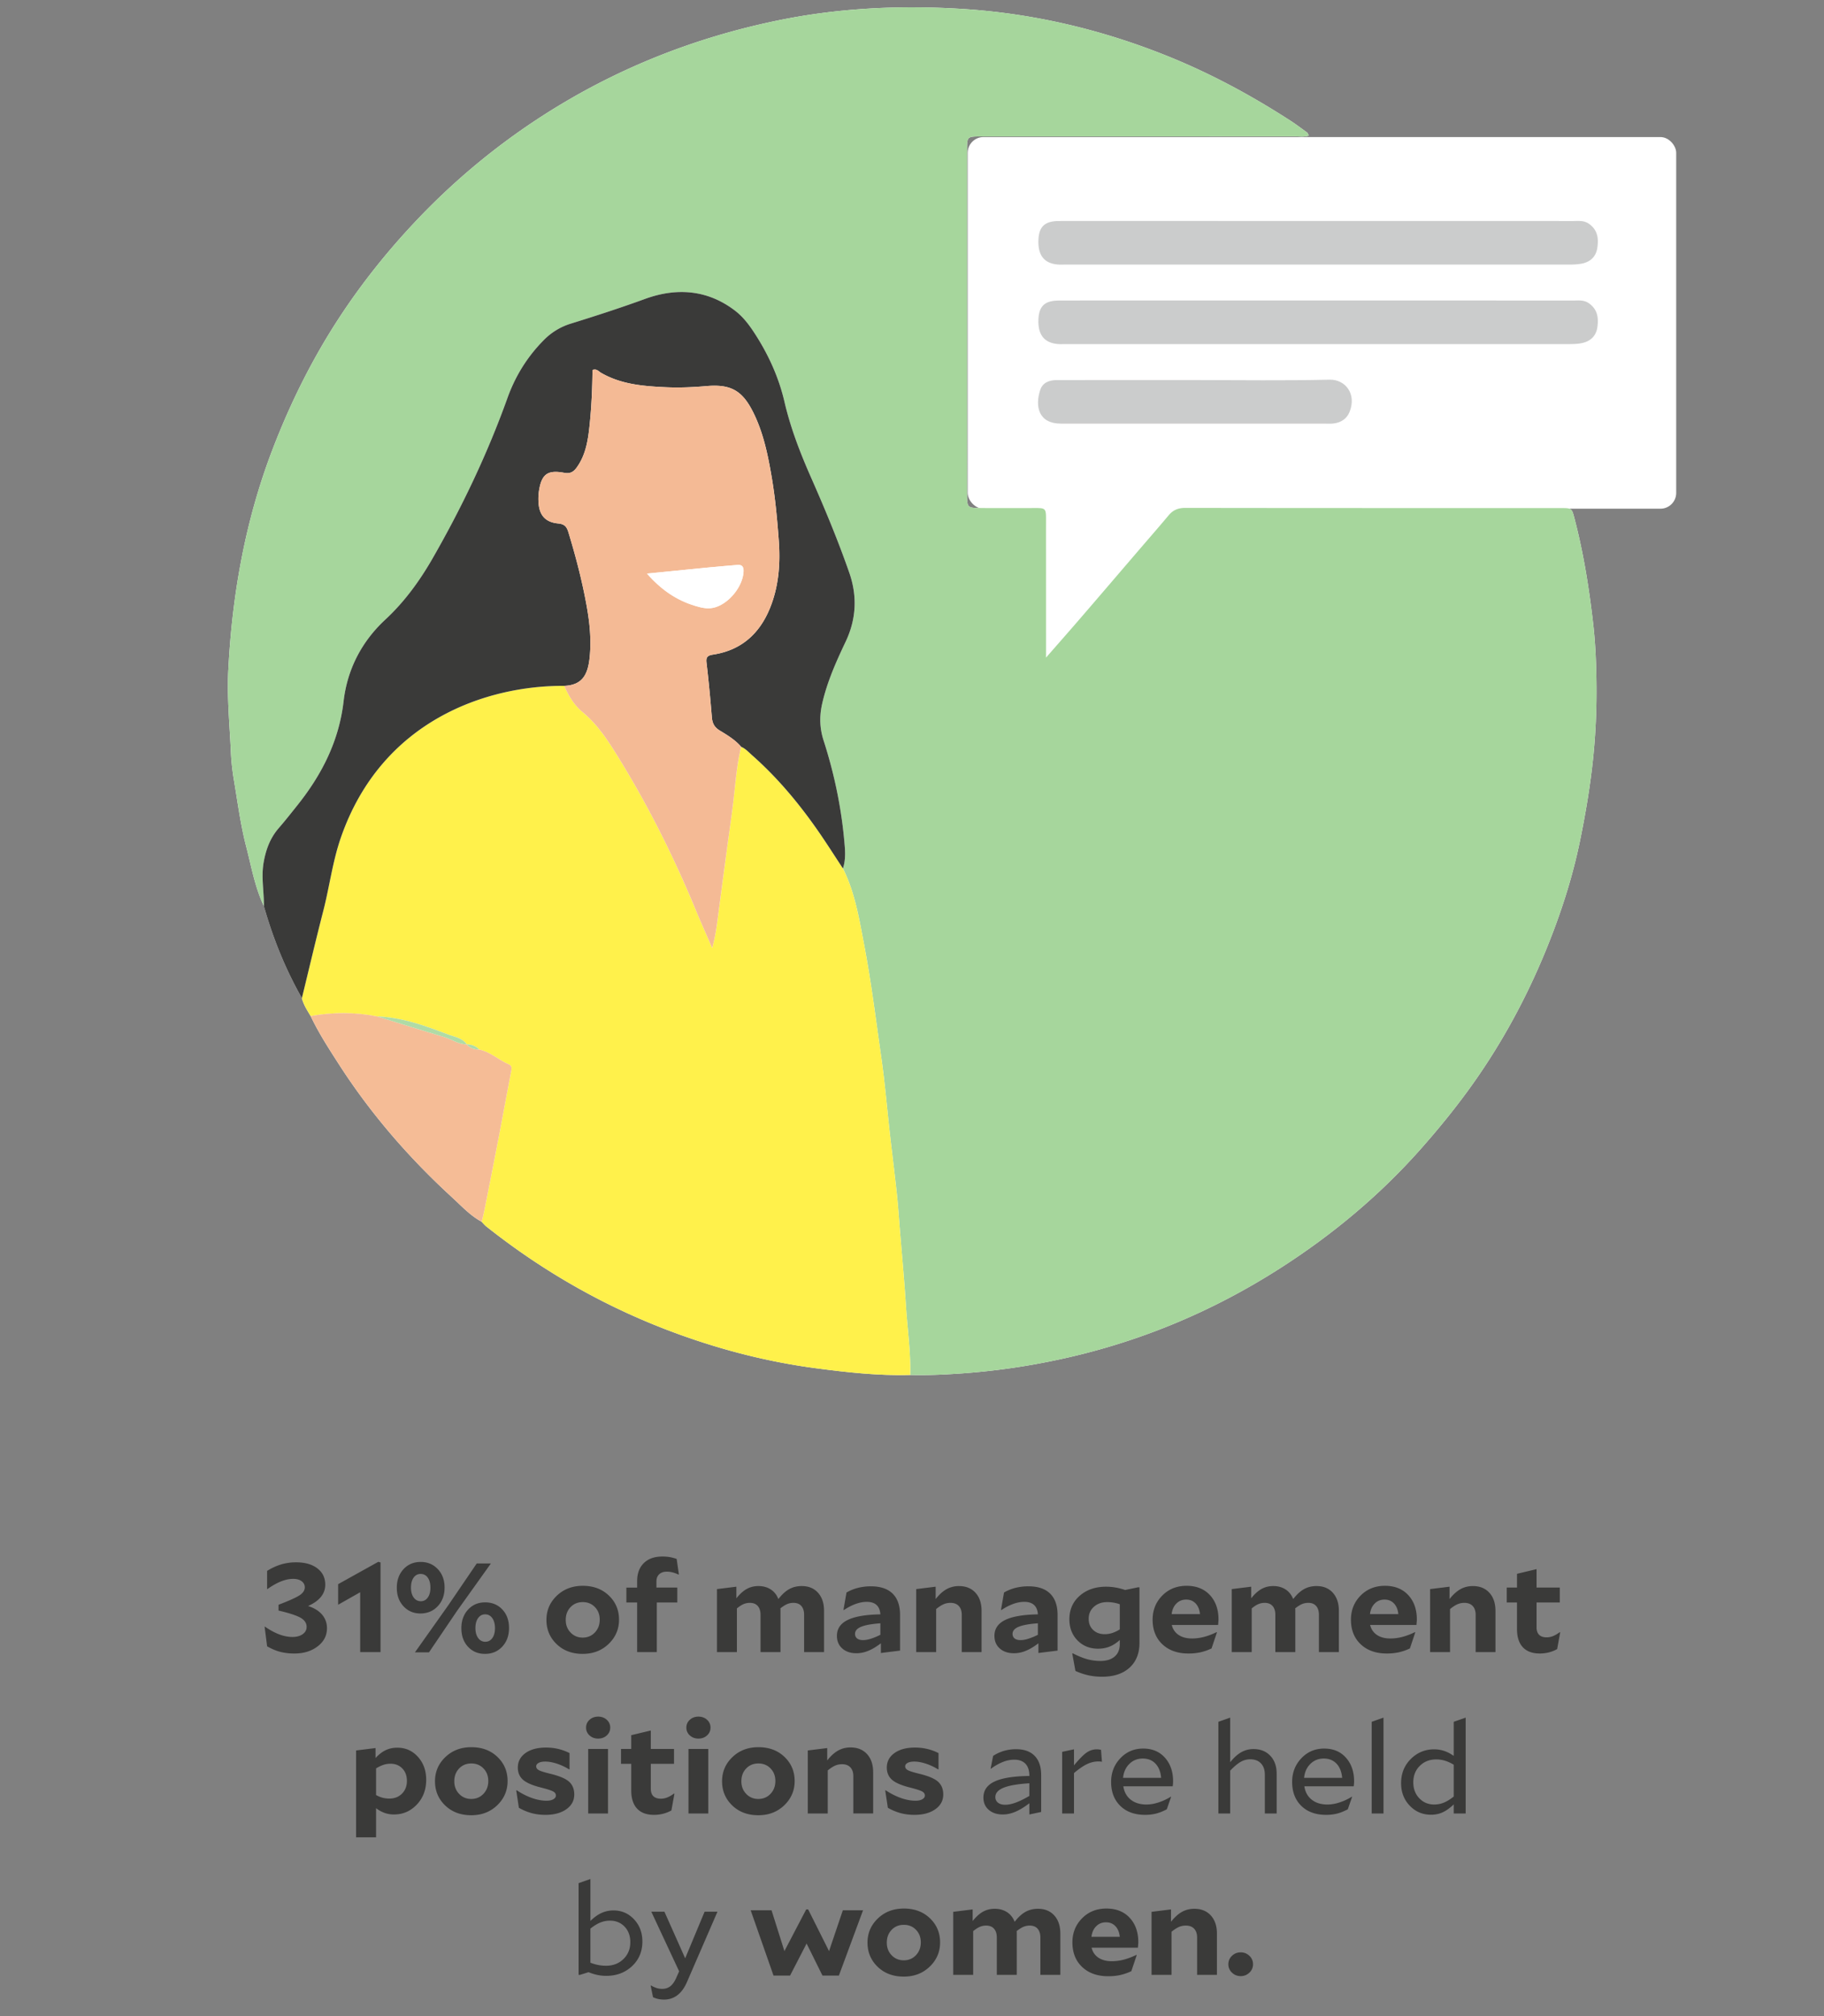
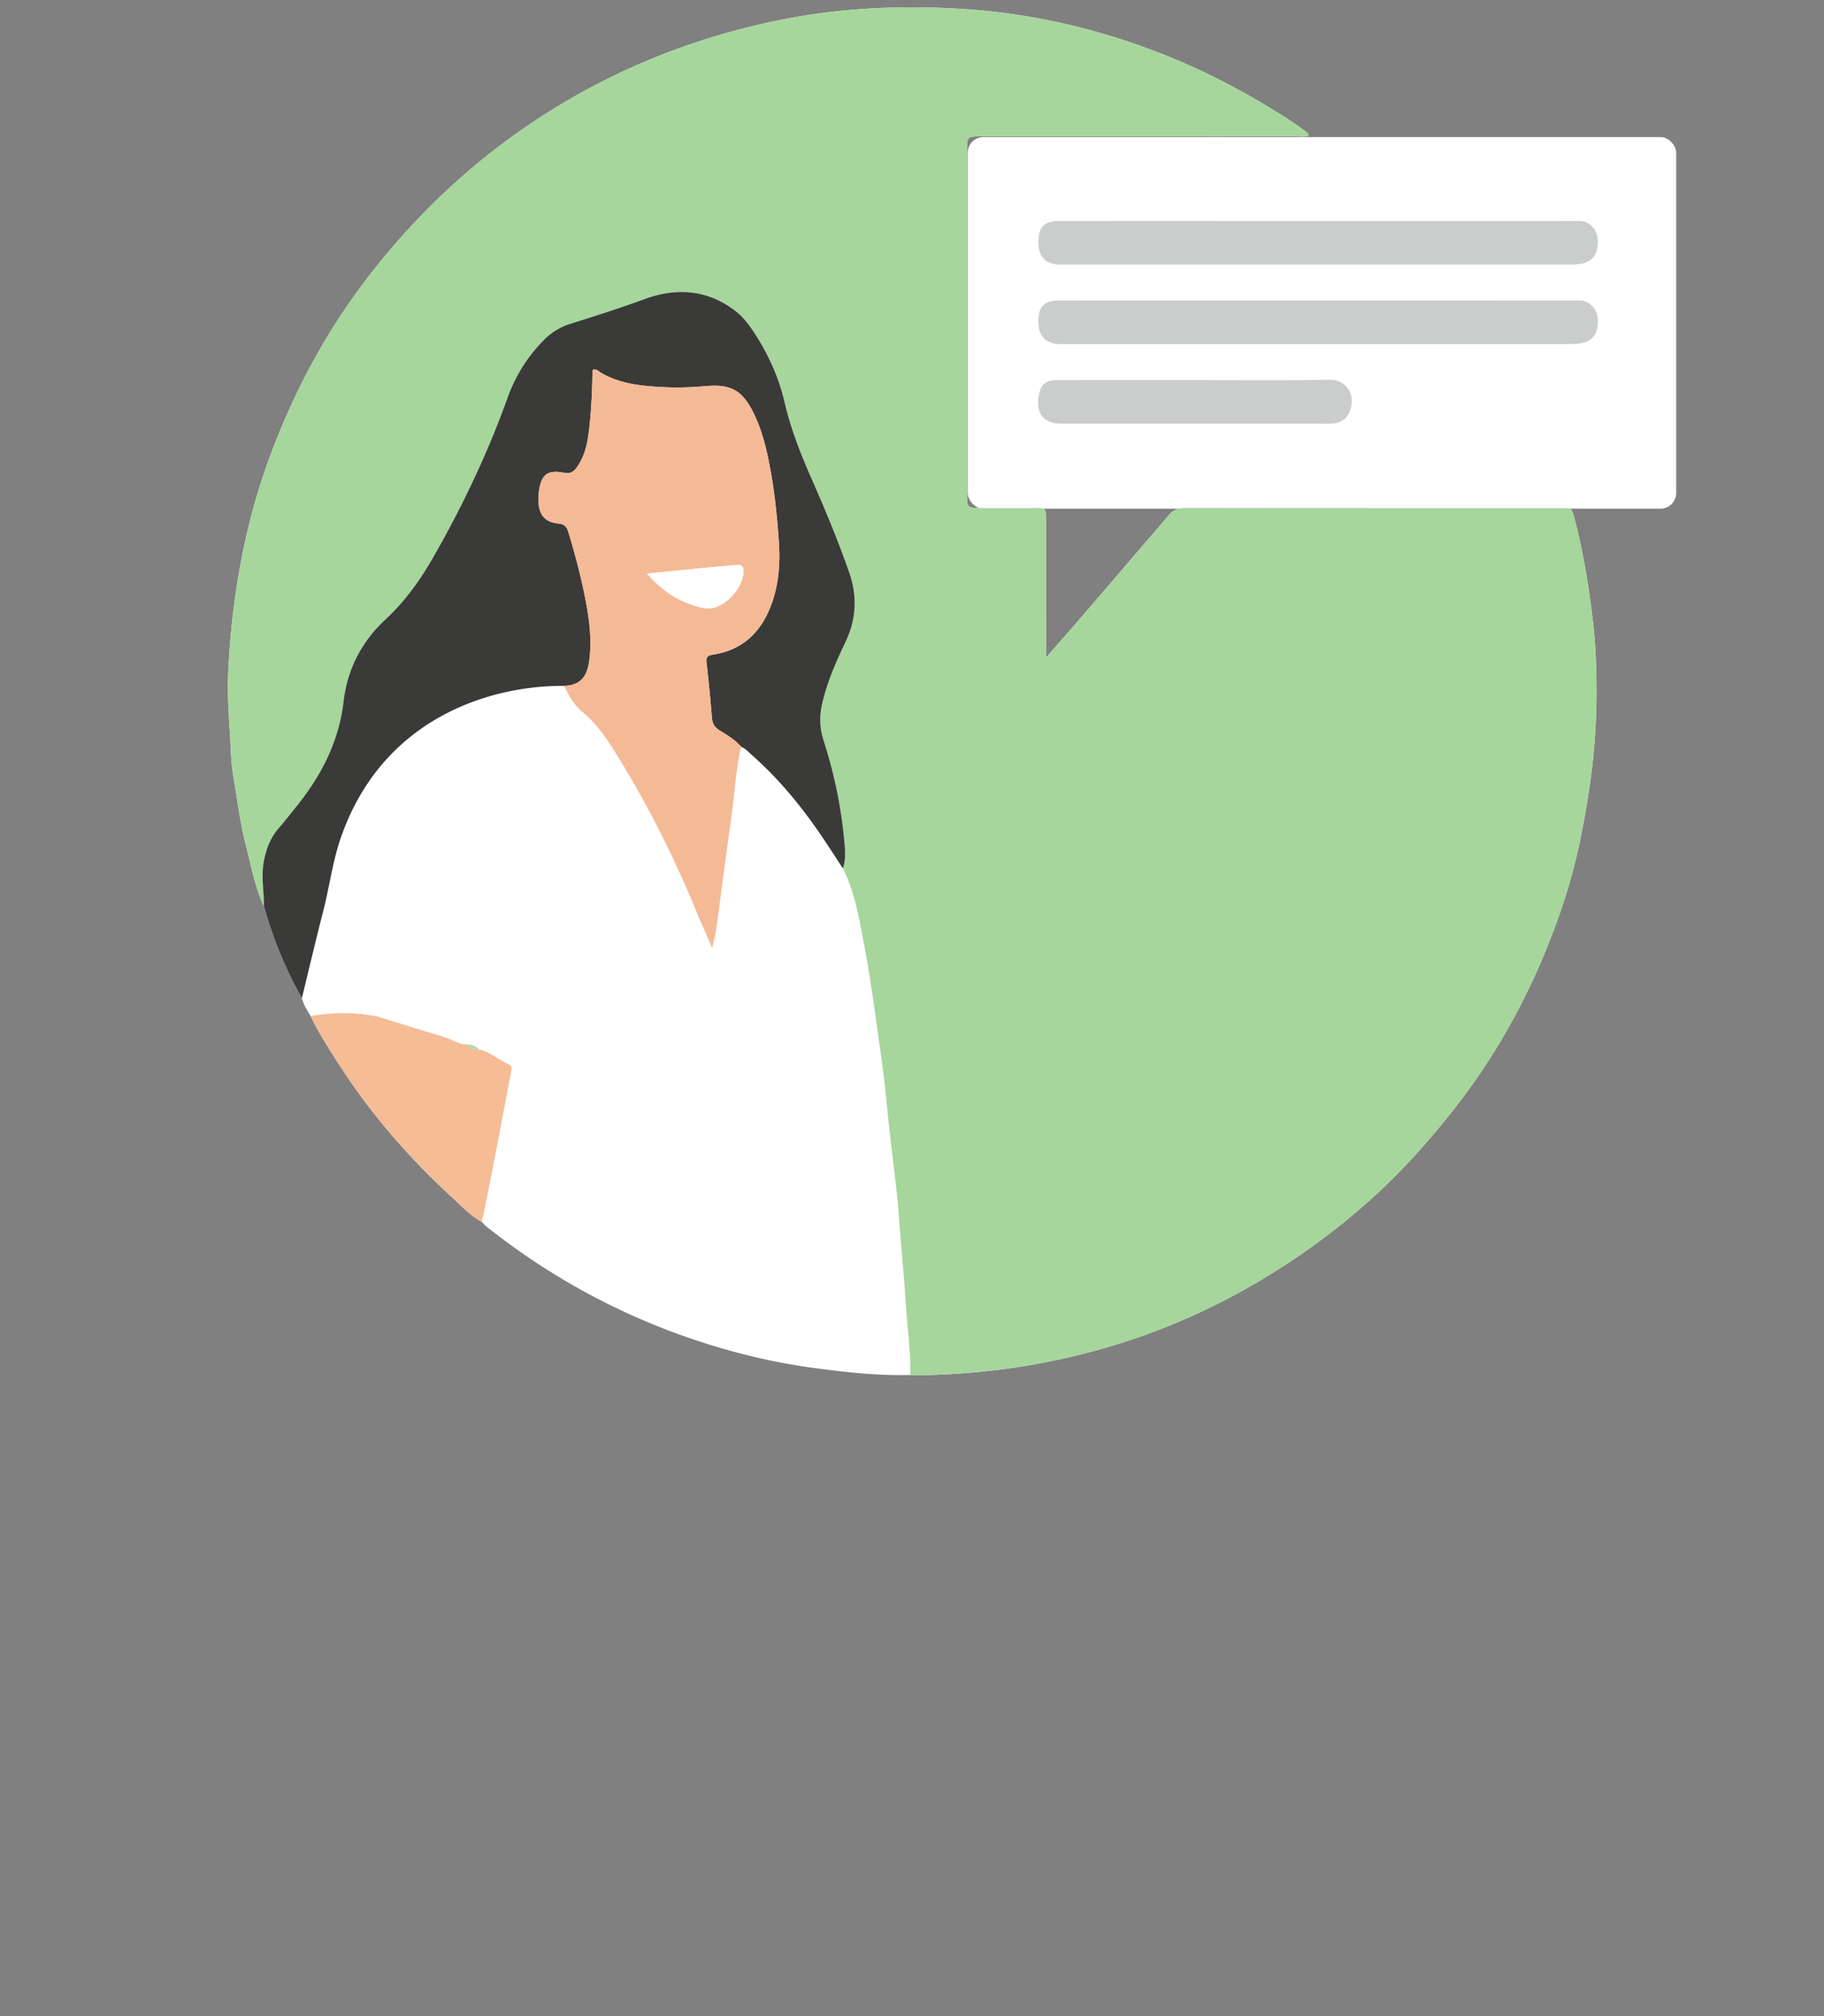
<svg xmlns="http://www.w3.org/2000/svg" width="260" height="287.396" viewBox="0 0 260 287.396">
  <rect x="0" y="0" width="260" height="287.396" fill="#808080" stroke="none" />
-   <path fill="#fff" d="M140.227 66.412h30.489v29.726h-30.489z" />
  <rect x="137.94" y="19.536" width="100.993" height="52.974" rx="2.25" ry="2.25" fill="#fff" />
  <path d="M68.664 174.148c.21.218.398.463.633.649 8.362 6.636 17.544 11.809 27.588 15.433 6.305 2.275 12.766 3.915 19.422 4.794 4.464.59 8.93 1.08 13.442.957 2.371.065 4.729-.044 7.101-.204a99.075 99.075 0 0013.515-1.873c11.566-2.405 22.299-6.831 32.23-13.213 7.41-4.761 14.11-10.35 19.962-16.964 2.666-3.014 5.19-6.126 7.507-9.408 4.23-5.99 7.675-12.418 10.427-19.205 2.011-4.962 3.662-10.049 4.738-15.312.804-3.928 1.467-7.864 1.875-11.862.34-3.335.489-6.69.467-10.004-.02-3.008-.132-6.06-.48-9.092-.575-5.02-1.368-9.98-2.637-14.868-.398-1.531-.4-1.555-1.94-1.555-17.852-.006-35.704.004-53.556-.025-1.011-.002-1.738.297-2.372 1.054-1.445 1.725-2.926 3.42-4.391 5.127-2.693 3.14-5.38 6.283-8.08 9.416-1.567 1.817-3.154 3.617-5.011 5.743v-2.182l-.002-12.613c0-1.462-.004-2.925 0-4.387.008-2.312.083-2.135-2.225-2.137h-1.462c-1.828 0-3.656.005-5.484-.002-2.081-.007-2.089-.012-2.09-2.173V21.435c.001-1.979.009-1.98 2.004-1.988h.914c14.623 0 29.246.002 43.868-.006.626 0 1.28.112 1.938-.12-.13-.233-.162-.367-.247-.429-.787-.572-1.563-1.162-2.38-1.69-5.531-3.577-11.3-6.695-17.42-9.168-9.49-3.835-19.356-6.155-29.54-6.774-8.748-.532-17.485-.125-26.14 1.663-12.06 2.491-23.272 6.971-33.61 13.648a97.27 97.27 0 00-18.16 15.161c-3.934 4.184-7.494 8.65-10.635 13.433-3.884 5.915-7.022 12.224-9.564 18.843-3.898 10.146-5.773 20.679-6.326 31.486-.203 3.961.201 7.905.377 11.854.06 1.331.225 2.665.446 3.98.524 3.112.927 6.25 1.72 9.308.745 2.868 1.244 5.813 2.531 8.52 1.298 4.58 3.063 8.968 5.416 13.112.23.942.757 1.74 1.246 2.556 1.144 2.421 2.604 4.66 4.047 6.903 4.529 7.04 9.974 13.313 16.134 18.958 1.331 1.22 2.574 2.59 4.204 3.463zM187.862 42.83h-15.16c-7.246 0-14.492-.01-21.737.007-2.087.005-2.9.823-2.949 2.83-.05 2.127.916 3.257 2.895 3.377.242.015.487.004.73.004 24.05 0 48.1.001 72.15-.005.543 0 1.097-.025 1.628-.127 1.258-.243 2.09-.983 2.276-2.284.19-1.323.03-2.528-1.201-3.4-.73-.518-1.51-.395-2.283-.395-12.117-.01-24.233-.007-36.35-.007zm.036-11.334h-9.863c-9.012 0-18.023-.008-27.034.006-2.108.004-2.928.808-2.983 2.797-.059 2.156.882 3.282 2.855 3.41.242.016.487.005.73.005 24.05 0 48.1 0 72.15-.005a9.47 9.47 0 001.632-.116c1.268-.223 2.106-.966 2.302-2.257.2-1.313.069-2.53-1.163-3.416-.728-.525-1.503-.417-2.277-.417-12.116-.01-24.232-.007-36.349-.007zm-17.37 22.676h-14.244c-1.887 0-3.774-.002-5.66.005-1.053.003-1.992.34-2.343 1.394-.805 2.42-.185 4.831 2.968 4.81.243-.002.487 0 .73 0h36.706c.486 0 .98.038 1.459-.026 1.033-.14 1.834-.664 2.232-1.655 1.032-2.573-.63-4.636-2.857-4.582-6.327.154-12.66.054-18.99.054z" fill="#fff" />
  <path d="M37.617 129.157c-1.287-2.708-1.786-5.653-2.53-8.52-.794-3.058-1.197-6.197-1.72-9.308a32.867 32.867 0 01-.447-3.981c-.176-3.95-.58-7.893-.377-11.854.553-10.807 2.428-21.34 6.326-31.486 2.542-6.62 5.68-12.928 9.564-18.843 3.141-4.784 6.701-9.25 10.635-13.433a97.27 97.27 0 0118.16-15.161c10.338-6.677 21.55-11.157 33.61-13.648 8.655-1.788 17.392-2.195 26.14-1.663 10.184.62 20.05 2.939 29.54 6.774 6.12 2.473 11.889 5.59 17.42 9.168.817.528 1.593 1.118 2.38 1.69.085.062.116.196.247.43-.657.23-1.312.12-1.938.12-14.622.007-29.245.005-43.868.005h-.914c-1.995.009-2.003.009-2.003 1.988-.002 16.269-.002 32.538 0 48.807 0 2.161.008 2.166 2.089 2.173 1.828.007 3.656.002 5.484.002h1.462c2.308.002 2.233-.175 2.226 2.137-.005 1.462-.001 2.925-.001 4.387l.002 12.613v2.182c1.857-2.126 3.444-3.926 5.01-5.743 2.701-3.133 5.388-6.277 8.08-9.416 1.466-1.708 2.947-3.402 4.392-5.127.634-.757 1.36-1.056 2.372-1.054 17.852.029 35.704.019 53.556.025 1.54 0 1.542.024 1.94 1.555 1.269 4.887 2.062 9.849 2.637 14.868.348 3.032.46 6.084.48 9.092a92.693 92.693 0 01-.467 10.004c-.408 3.998-1.071 7.934-1.875 11.862-1.076 5.263-2.727 10.35-4.738 15.312-2.752 6.787-6.198 13.215-10.427 19.205-2.318 3.282-4.84 6.395-7.507 9.408-5.852 6.613-12.551 12.203-19.962 16.964-9.93 6.382-20.664 10.808-32.23 13.213a99.074 99.074 0 01-13.515 1.873c-2.372.16-4.73.269-7.102.204.078-3.343-.412-6.649-.62-9.973-.22-3.51-.555-7.007-.839-10.51-.142-1.751-.253-3.506-.44-5.252-.308-2.888-.676-5.77-1.002-8.657-.408-3.61-.705-7.234-1.22-10.828-.774-5.39-1.438-10.8-2.461-16.152-.705-3.69-1.3-7.412-3.012-10.822.334-1.003.347-2.034.267-3.073-.403-5.182-1.434-10.244-3.027-15.184-.564-1.745-.602-3.449-.204-5.209.702-3.112 1.994-5.998 3.352-8.86q2.278-4.802.52-9.826c-1.604-4.602-3.474-9.097-5.44-13.551-1.553-3.513-2.932-7.07-3.806-10.827-.834-3.587-2.366-6.902-4.4-9.976-.74-1.121-1.562-2.175-2.644-3.002-3.95-3.022-8.376-3.293-12.817-1.675-3.49 1.272-7.01 2.414-10.55 3.513a9.159 9.159 0 00-3.863 2.328c-2.36 2.371-4.078 5.138-5.206 8.281-2.846 7.93-6.455 15.505-10.64 22.806-1.853 3.232-4.011 6.222-6.777 8.789-3.37 3.129-5.416 7.086-5.944 11.646-.655 5.662-3.099 10.443-6.58 14.805-.873 1.095-1.738 2.198-2.656 3.256-1.24 1.43-1.848 3.091-2.166 4.94-.357 2.08.069 4.127.044 6.189z" fill="#a6d69c" />
-   <path d="M120.154 123.787c1.712 3.41 2.307 7.133 3.012 10.822 1.023 5.353 1.687 10.762 2.46 16.152.516 3.594.813 7.219 1.22 10.828.327 2.887.695 5.769 1.003 8.657.187 1.746.298 3.501.44 5.252.284 3.503.619 7 .839 10.51.208 3.324.698 6.63.62 9.973-4.512.123-8.977-.367-13.441-.957-6.656-.879-13.117-2.519-19.422-4.794-10.044-3.624-19.226-8.797-27.588-15.433-.235-.186-.423-.431-.632-.649.137-.59.291-1.176.409-1.769.693-3.503 1.389-7.005 2.062-10.511.582-3.032 1.12-6.071 1.715-9.1.09-.465.179-.841-.334-1.061-1.446-.622-2.627-1.773-4.213-2.113-.484-.523-1.103-.718-1.792-.744l.023.012c-.637-.935-1.731-1.054-2.66-1.41-3.26-1.244-6.542-2.443-10.09-2.57-3.165-.627-6.334-.629-9.506-.058-.49-.816-1.016-1.614-1.245-2.556 1.009-4.134 1.978-8.278 3.039-12.397.894-3.472 1.327-7.05 2.506-10.456 5.81-16.783 20.87-21.721 31.847-21.655.624 1.403 1.42 2.753 2.584 3.71 1.92 1.577 3.303 3.561 4.586 5.602 4.532 7.21 8.346 14.8 11.6 22.67.69 1.672 1.431 3.322 2.32 5.377.473-1.7.639-3.05.817-4.4.419-3.179.839-6.358 1.267-9.536.323-2.398.684-4.79.96-7.196.29-2.52.48-5.063 1.088-7.54.633.263 1.078.776 1.573 1.213 3.615 3.194 6.68 6.872 9.423 10.823 1.208 1.742 2.342 3.535 3.51 5.304z" fill="#fff14b" />
  <path d="M120.154 123.787c-1.168-1.77-2.302-3.562-3.51-5.304-2.743-3.951-5.808-7.629-9.423-10.823-.495-.437-.94-.95-1.573-1.213-.845-.985-1.946-1.653-3.03-2.306-.77-.463-1.076-1.026-1.146-1.89-.212-2.61-.46-5.217-.764-7.816-.098-.84.223-1.02.964-1.136 3.97-.616 6.58-2.947 8.073-6.6 1.272-3.116 1.507-6.39 1.262-9.696-.224-3.034-.504-6.068-1.019-9.07-.535-3.126-1.173-6.23-2.591-9.1-1.564-3.162-3.206-4.108-6.717-3.8-1.948.17-3.897.248-5.841.158-3.168-.146-6.328-.408-9.171-2.057-.343-.199-.63-.62-1.212-.39-.023 2.585-.137 5.197-.407 7.799-.22 2.127-.524 4.238-1.812 6.05-.448.63-.91.97-1.821.798-2.381-.45-3.221.211-3.592 2.595a7.866 7.866 0 00-.07 1.458c.063 1.918.913 2.993 2.816 3.17.944.089 1.23.521 1.457 1.268 1.046 3.438 1.954 6.91 2.591 10.447.444 2.463.696 4.958.425 7.456-.263 2.422-1.067 3.872-3.617 3.975-10.977-.066-26.037 4.872-31.847 21.655-1.179 3.406-1.612 6.984-2.506 10.456-1.061 4.12-2.03 8.263-3.04 12.396-2.353-4.143-4.118-8.53-5.416-13.11.025-2.062-.401-4.109-.044-6.19.318-1.848.926-3.51 2.166-4.94.918-1.057 1.783-2.16 2.657-3.255 3.48-4.362 5.924-9.143 6.58-14.805.527-4.56 2.573-8.517 5.943-11.646 2.766-2.567 4.924-5.557 6.777-8.789 4.185-7.301 7.794-14.877 10.64-22.806 1.128-3.143 2.847-5.91 5.206-8.28a9.159 9.159 0 013.863-2.33c3.54-1.098 7.06-2.24 10.55-3.512 4.44-1.618 8.866-1.347 12.817 1.675 1.082.827 1.903 1.88 2.645 3.002 2.033 3.074 3.565 6.39 4.4 9.976.873 3.757 2.252 7.314 3.804 10.827 1.967 4.454 3.837 8.949 5.44 13.55q1.753 5.028-.519 9.827c-1.358 2.862-2.65 5.748-3.352 8.86-.398 1.76-.36 3.464.204 5.21 1.593 4.939 2.624 10 3.027 15.183.08 1.039.067 2.07-.267 3.073z" fill="#3a3a39" />
  <path d="M187.862 42.83c12.116 0 24.232-.003 36.349.007.773 0 1.552-.123 2.283.394 1.232.873 1.391 2.078 1.201 3.401-.186 1.301-1.018 2.04-2.276 2.284-.531.102-1.085.127-1.628.127-24.05.006-48.1.005-72.15.005-.243 0-.488.011-.73-.004-1.979-.12-2.945-1.25-2.895-3.377.048-2.007.862-2.825 2.95-2.83 7.245-.017 14.49-.007 21.735-.007h15.16zM187.898 31.496c12.117 0 24.233-.002 36.35.007.773 0 1.548-.108 2.276.417 1.232.887 1.363 2.103 1.163 3.416-.196 1.29-1.034 2.034-2.302 2.257a9.47 9.47 0 01-1.631.116c-24.05.006-48.1.005-72.15.005-.244 0-.489.011-.731-.004-1.973-.129-2.914-1.255-2.855-3.411.055-1.989.875-2.793 2.983-2.797 9.011-.014 18.022-.006 27.034-.006h9.863z" fill="#cbcccc" />
  <path d="M68.304 149.594c1.586.34 2.767 1.491 4.213 2.113.513.22.425.596.334 1.06-.594 3.03-1.133 6.07-1.715 9.1-.673 3.507-1.37 7.01-2.062 10.512-.118.593-.272 1.18-.41 1.77-1.63-.874-2.873-2.244-4.204-3.464-6.16-5.645-11.605-11.919-16.134-18.958-1.443-2.244-2.903-4.482-4.047-6.903 3.172-.57 6.34-.57 9.504.057 3.163.978 6.32 1.98 9.494 2.92 1.097.326 2.057 1.065 3.258 1.061l-.023-.012c.465.566 1.096.733 1.792.744z" fill="#f5bc96" />
  <path d="M170.528 54.172c6.33 0 12.664.1 18.99-.054 2.228-.054 3.89 2.009 2.858 4.582-.398.991-1.199 1.515-2.232 1.655-.48.064-.973.025-1.46.025l-36.705.001c-.243 0-.487-.002-.73 0-3.153.021-3.773-2.39-2.968-4.81.35-1.053 1.29-1.39 2.342-1.394 1.887-.007 3.774-.005 5.661-.005h14.244z" fill="#cbcccc" />
  <path d="M80.426 97.76c2.55-.103 3.354-1.553 3.617-3.975.27-2.498.019-4.993-.425-7.456-.637-3.537-1.545-7.01-2.591-10.447-.227-.747-.513-1.18-1.457-1.267-1.903-.178-2.753-1.253-2.816-3.171a7.866 7.866 0 01.07-1.458c.37-2.384 1.21-3.045 3.592-2.595.911.173 1.373-.167 1.821-.798 1.288-1.812 1.591-3.923 1.812-6.05.27-2.602.384-5.214.407-7.8.582-.23.869.192 1.212.391 2.843 1.65 6.003 1.91 9.17 2.057 1.945.09 3.894.012 5.842-.158 3.511-.308 5.153.638 6.717 3.8 1.418 2.87 2.056 5.974 2.591 9.1.515 3.002.795 6.036 1.02 9.07.244 3.307.009 6.58-1.263 9.696-1.492 3.653-4.104 5.984-8.073 6.6-.74.116-1.062.296-.964 1.136.305 2.6.552 5.207.764 7.815.07.865.376 1.428 1.145 1.891 1.085.653 2.186 1.321 3.03 2.306-.607 2.477-.796 5.02-1.086 7.54-.277 2.406-.638 4.798-.961 7.196-.428 3.178-.848 6.357-1.267 9.536-.178 1.35-.344 2.7-.817 4.4-.888-2.055-1.63-3.705-2.32-5.377-3.254-7.87-7.068-15.46-11.6-22.67-1.283-2.04-2.666-4.025-4.586-5.602-1.164-.957-1.96-2.307-2.584-3.71zm11.797-16.003c2.086 2.37 4.265 3.817 6.88 4.603.813.244 1.64.453 2.511.283 2.163-.422 4.33-3.034 4.376-5.26.013-.627-.254-.908-.862-.859-1.39.114-2.78.232-4.167.366-2.762.267-5.523.547-8.738.867z" fill="#f4ba95" />
-   <path d="M66.535 148.862c-1.2.004-2.16-.735-3.258-1.06-3.174-.94-6.33-1.943-9.494-2.92 3.55.127 6.832 1.326 10.091 2.57.93.356 2.024.475 2.661 1.41z" fill="#b0dba6" />
  <path d="M68.304 149.594c-.696-.01-1.327-.178-1.792-.744.689.026 1.308.22 1.792.744z" fill="#b0dba6" />
  <path d="M92.223 81.757c3.215-.32 5.976-.6 8.738-.867 1.388-.134 2.777-.252 4.167-.366.608-.05.875.232.862.86-.047 2.225-2.213 4.837-4.376 5.259-.87.17-1.698-.039-2.511-.283-2.615-.786-4.794-2.234-6.88-4.603z" fill="#fff" />
  <g fill="#3a3a39">
-     <path d="M46.607 232.083c0 1.044-.443 1.905-1.329 2.583s-1.983 1.018-3.293 1.018a8.22 8.22 0 01-2.002-.226c-.598-.15-1.235-.417-1.908-.8l-.356-2.79.038-.02c.71.493 1.39.862 2.039 1.108s1.278.37 1.89.37c.6 0 1.085-.133 1.46-.397.374-.264.561-.612.561-1.044 0-.54-.294-.975-.88-1.305s-1.628-.669-3.125-1.017v-.828c1.447-.551 2.433-.993 2.957-1.323.524-.33.785-.717.785-1.161 0-.36-.15-.65-.448-.873-.3-.222-.705-.333-1.217-.333-.549 0-1.129.123-1.74.37s-1.253.608-1.927 1.088h-.037v-2.592a8.208 8.208 0 012.01-.927 7.419 7.419 0 012.125-.297c1.272 0 2.282.289 3.031.864.748.576 1.122 1.35 1.122 2.322 0 .648-.205 1.228-.617 1.737-.411.51-1.022.945-1.834 1.305.873.276 1.541.688 2.003 1.233.461.546.692 1.19.692 1.935zM54.241 222.705v12.78h-2.9v-8.532l-3.144 1.782v-2.934l5.726-3.186.318.09zM63.372 226.287c0 1.08-.325 1.965-.974 2.655-.648.69-1.471 1.036-2.47 1.036-.972 0-1.777-.343-2.412-1.027-.637-.683-.954-1.56-.954-2.628 0-1.08.317-1.965.954-2.655.635-.69 1.453-1.035 2.45-1.035.986 0 1.8.343 2.442 1.026s.964 1.56.964 2.628zm-3.424-1.944c-.412 0-.743.178-.992.531-.25.355-.374.825-.374 1.413s.128 1.06.384 1.413c.255.355.595.531 1.02.531.41 0 .742-.173.99-.522.25-.348.376-.815.376-1.404 0-.6-.125-1.076-.375-1.431a1.192 1.192 0 00-1.029-.531zm1.198 11.178h-2.002l4.77-6.732 4.042-5.94h2.02l-4.808 6.732-4.022 5.94zm4.62-3.438c0-1.08.319-1.965.955-2.655.636-.69 1.447-1.034 2.432-1.034.998 0 1.816.338 2.451 1.016.637.678.955 1.557.955 2.637s-.322 1.965-.963 2.655c-.643.69-1.463 1.035-2.461 1.035-.986 0-1.793-.339-2.423-1.017-.63-.678-.945-1.557-.945-2.637zm3.406 1.926c.425 0 .76-.177 1.01-.53.25-.355.375-.82.375-1.396 0-.6-.128-1.08-.384-1.44-.255-.36-.596-.54-1.02-.54-.41 0-.745.177-1 .53-.257.355-.384.826-.384 1.414s.127 1.062.383 1.422c.256.36.596.54 1.02.54zM83.056 235.737c-1.51 0-2.748-.465-3.715-1.395-.967-.93-1.45-2.08-1.45-3.447 0-1.356.493-2.504 1.478-3.447s2.22-1.413 3.705-1.413c1.509 0 2.747.462 3.714 1.386.967.925 1.45 2.07 1.45 3.438 0 1.356-.493 2.508-1.478 3.456s-2.22 1.422-3.704 1.422zm2.432-4.878c0-.72-.228-1.317-.683-1.79-.455-.475-1.033-.712-1.73-.712-.712 0-1.295.24-1.75.72-.456.48-.683 1.086-.683 1.819 0 .72.23 1.319.692 1.8.46.479 1.035.719 1.722.719.698 0 1.278-.243 1.74-.728.46-.487.692-1.096.692-1.828zM96.546 226.287v2.124h-2.92v7.074h-2.806v-7.074h-1.534v-2.124h1.534v-.9c0-1.104.319-1.968.954-2.592.637-.624 1.516-.936 2.64-.936.386 0 .734.027 1.047.081.311.054.643.141.991.261l.319 2.196-.056.037a4.714 4.714 0 00-.89-.325 3.347 3.347 0 00-.776-.09c-.461 0-.823.124-1.085.369-.262.246-.393.585-.393 1.017v.882h2.975zM106.894 228.465c-.326 0-.627.06-.909.18-.28.12-.595.324-.944.612v6.228h-2.845v-8.982l2.77-.342v1.656c.486-.612.98-1.055 1.478-1.332s1.054-.414 1.665-.414c.674 0 1.257.16 1.75.477.493.318.858.777 1.094 1.377.512-.66 1.03-1.134 1.554-1.422.523-.288 1.116-.432 1.777-.432.973 0 1.746.319 2.32.954.574.636.86 1.5.86 2.592v5.868h-2.843v-5.31c0-.54-.13-.96-.393-1.26-.262-.3-.636-.45-1.123-.45-.325 0-.626.06-.907.18s-.602.324-.964.612a.618.618 0 01.019.144v6.084h-2.844v-5.31c0-.54-.132-.96-.393-1.26s-.636-.45-1.122-.45zM128.298 235.27l-2.732.341v-1.385c-.624.48-1.22.837-1.787 1.07a4.408 4.408 0 01-1.693.351c-.836 0-1.509-.225-2.02-.675-.512-.45-.768-1.053-.768-1.809 0-1.008.512-1.76 1.535-2.259 1.022-.498 2.575-.765 4.658-.8-.037-.588-.218-1.033-.542-1.333s-.792-.45-1.403-.45c-.5 0-1.024.099-1.572.297s-1.11.49-1.684.873l-.057-.036.431-2.466a6.475 6.475 0 011.647-.666 7.492 7.492 0 011.834-.216c1.359 0 2.391.348 3.096 1.044.704.697 1.057 1.71 1.057 3.042v5.077zm-6.417-2.376c0 .275.1.492.299.647.199.156.48.234.841.234.325 0 .69-.063 1.095-.19s.864-.314 1.375-.565v-1.64c-1.222.085-2.13.247-2.721.487-.593.24-.89.582-.89 1.027zM135.483 228.465c-.35 0-.676.066-.982.198s-.658.36-1.058.684v6.138H130.6v-8.982l2.77-.342v1.764c.51-.648 1.03-1.118 1.562-1.413a3.58 3.58 0 011.767-.44c.986 0 1.769.318 2.349.953s.87 1.5.87 2.592v5.868h-2.825v-5.31c0-.54-.14-.96-.422-1.26-.28-.3-.677-.45-1.188-.45zM150.751 235.27l-2.731.341v-1.385c-.624.48-1.22.837-1.788 1.07a4.411 4.411 0 01-1.693.351c-.836 0-1.51-.225-2.02-.675-.512-.45-.768-1.053-.768-1.809 0-1.008.512-1.76 1.534-2.259s2.576-.765 4.66-.8c-.038-.588-.22-1.033-.544-1.333s-.792-.45-1.403-.45c-.499 0-1.022.099-1.571.297s-1.11.49-1.685.873l-.055-.036.43-2.466a6.447 6.447 0 011.647-.666 7.479 7.479 0 011.833-.216c1.36 0 2.392.348 3.096 1.044.705.697 1.058 1.71 1.058 3.042v5.077zm-6.418-2.376c0 .275.1.492.3.647.199.156.48.234.842.234.324 0 .688-.063 1.094-.19a9.669 9.669 0 001.375-.565v-1.64c-1.222.085-2.13.247-2.722.487s-.889.582-.889 1.027zM157.094 238.995a9.109 9.109 0 01-1.927-.198 9.28 9.28 0 01-1.871-.63l-.45-2.466.056-.054c.798.408 1.497.693 2.096.855s1.223.243 1.871.243c.86 0 1.534-.21 2.02-.63.488-.42.731-1.013.731-1.782v-.576c-.475.432-.96.747-1.46.945s-1.042.297-1.628.297c-1.184 0-2.164-.393-2.937-1.179s-1.16-1.79-1.16-3.015c0-1.38.493-2.498 1.478-3.357s2.238-1.287 3.76-1.287c.425 0 .855.036 1.292.109.436.07.91.19 1.422.359l1.815-.378h.225v7.902c0 1.512-.475 2.697-1.422 3.555-.948.858-2.252 1.287-3.911 1.287zm-1.908-8.262c0 .66.211 1.19.635 1.593s.973.603 1.647.603a3.52 3.52 0 001.057-.161 4.904 4.904 0 001.095-.523v-3.582a5.34 5.34 0 00-1.797-.306c-.76 0-1.39.222-1.89.666-.498.444-.747 1.014-.747 1.71zM173.466 232.677l-.768 2.286a7.793 7.793 0 01-1.618.558 8.062 8.062 0 01-1.675.163c-1.547 0-2.785-.439-3.714-1.315-.93-.876-1.393-2.046-1.393-3.51 0-1.356.458-2.499 1.375-3.43.917-.929 2.073-1.394 3.47-1.394 1.397 0 2.504.442 3.322 1.323.816.882 1.225 2.043 1.225 3.483 0 .072-.006.18-.018.324a68.84 68.84 0 00-.038.45h-6.605c.15.613.474 1.086.973 1.422s1.135.504 1.91.504c.572 0 1.147-.075 1.72-.225a9.474 9.474 0 001.777-.675l.057.036zm-4.378-4.68c-.562 0-1.03.19-1.403.567-.375.378-.6.88-.674 1.503h4.04c-.062-.635-.268-1.14-.616-1.512-.35-.371-.8-.558-1.347-.558zM180.276 228.465c-.324 0-.627.06-.907.18-.281.12-.596.324-.945.612v6.228h-2.844v-8.982l2.77-.342v1.656c.486-.612.978-1.055 1.477-1.332s1.055-.414 1.666-.414c.673 0 1.256.16 1.75.477.491.318.857.777 1.094 1.377.51-.66 1.03-1.134 1.553-1.422.524-.288 1.116-.432 1.777-.432.974 0 1.747.319 2.32.954.575.636.862 1.5.862 2.592v5.868h-2.845v-5.31c0-.54-.131-.96-.393-1.26s-.636-.45-1.123-.45c-.324 0-.627.06-.907.18s-.602.324-.964.612a.57.57 0 01.019.144v6.084h-2.844v-5.31c0-.54-.13-.96-.393-1.26s-.636-.45-1.123-.45zM201.737 232.677l-.766 2.286a7.813 7.813 0 01-1.618.558 8.075 8.075 0 01-1.675.163c-1.547 0-2.785-.439-3.715-1.315-.929-.876-1.394-2.046-1.394-3.51 0-1.356.458-2.499 1.375-3.43.917-.929 2.075-1.394 3.471-1.394 1.398 0 2.505.442 3.321 1.323.818.882 1.226 2.043 1.226 3.483 0 .072-.006.18-.019.324l-.037.45h-6.605c.15.613.474 1.086.973 1.422.498.336 1.135.504 1.909.504.573 0 1.147-.075 1.721-.225a9.5 9.5 0 001.778-.675l.055.036zm-4.378-4.68c-.561 0-1.029.19-1.403.567s-.599.88-.674 1.503h4.042c-.062-.635-.268-1.14-.617-1.512-.35-.371-.799-.558-1.348-.558zM208.735 228.465c-.35 0-.676.066-.982.198s-.658.36-1.057.684v6.138h-2.844v-8.982l2.77-.342v1.764c.51-.648 1.031-1.118 1.562-1.413.53-.294 1.119-.44 1.768-.44.985 0 1.768.318 2.348.953s.87 1.5.87 2.592v5.868h-2.825v-5.31c0-.54-.14-.96-.421-1.26s-.677-.45-1.189-.45zM222.395 232.677l-.431 2.376c-.362.204-.752.36-1.17.468a5.211 5.211 0 01-1.3.163c-1.06 0-1.868-.298-2.423-.892-.555-.594-.833-1.46-.833-2.6v-3.78h-1.459v-2.125h1.46v-1.962l2.787-.666v2.628h3.312v2.124h-3.312v3.546c0 .468.121.822.366 1.063.243.24.601.359 1.075.359.3 0 .595-.057.888-.171s.622-.303.983-.567l.057.036zM60.752 253.679c0 1.416-.445 2.595-1.337 3.537-.893.942-1.98 1.413-3.266 1.413-.461 0-.904-.075-1.328-.225a4.353 4.353 0 01-1.216-.674v4.157H50.76v-12.384l2.77-.342v1.422c.473-.516.96-.89 1.458-1.125s1.048-.35 1.647-.35c1.173 0 2.152.434 2.937 1.304.786.87 1.179 1.96 1.179 3.267zm-5.258 2.682c.736 0 1.338-.234 1.806-.702s.702-1.074.702-1.818c0-.732-.219-1.322-.655-1.773s-.998-.674-1.684-.674c-.35 0-.686.053-1.01.16a5.23 5.23 0 00-1.048.506v3.797c.324.18.64.309.945.387s.62.117.944.117zM67.17 258.737c-1.509 0-2.747-.465-3.714-1.395-.967-.93-1.45-2.08-1.45-3.446 0-1.357.492-2.505 1.478-3.448.986-.942 2.22-1.413 3.704-1.413 1.51 0 2.749.462 3.715 1.386.966.925 1.45 2.07 1.45 3.438 0 1.356-.493 2.508-1.478 3.456s-2.22 1.422-3.705 1.422zm2.433-4.878c0-.72-.228-1.317-.683-1.79-.456-.475-1.032-.712-1.732-.712-.71 0-1.293.24-1.749.72-.456.48-.682 1.086-.682 1.819 0 .72.23 1.319.691 1.8.462.479 1.036.719 1.722.719.698 0 1.278-.243 1.74-.728.462-.487.693-1.096.693-1.828zM78.472 252.833c1.284.313 2.17.69 2.657 1.134.486.444.73 1.05.73 1.818 0 .864-.379 1.564-1.132 2.097-.755.534-1.75.802-2.985.802-.686 0-1.335-.081-1.946-.244s-1.223-.417-1.834-.765l-.374-2.466.057-.036c.722.48 1.449.85 2.18 1.107.729.258 1.424.387 2.085.387.4 0 .72-.068.964-.207.243-.138.364-.314.364-.531 0-.252-.136-.45-.41-.594-.275-.144-.837-.324-1.685-.54-1.247-.312-2.115-.687-2.601-1.125-.486-.438-.73-1.01-.73-1.719 0-.864.366-1.556 1.095-2.079.73-.521 1.705-.783 2.928-.783.599 0 1.179.066 1.74.198s1.098.33 1.61.594v2.305l-.056.017a8.134 8.134 0 00-1.75-.82c-.606-.196-1.157-.296-1.656-.296-.4 0-.714.063-.945.19-.231.125-.346.29-.346.495 0 .227.13.41.393.548.262.138.81.309 1.647.513zM85.264 244.679c.486 0 .894.15 1.225.45.33.3.496.673.496 1.116 0 .444-.166.817-.496 1.116-.33.3-.739.45-1.225.45s-.896-.15-1.226-.45a1.445 1.445 0 01-.496-1.116c0-.443.165-.815.496-1.116.33-.3.74-.45 1.226-.45zm1.403 13.806h-2.825v-9.198h2.825v9.198zM96.135 255.677l-.43 2.376c-.363.204-.753.36-1.17.468a5.211 5.211 0 01-1.3.163c-1.061 0-1.869-.298-2.423-.892-.556-.594-.833-1.46-.833-2.6v-3.78h-1.46v-2.125h1.46v-1.962l2.788-.666v2.628h3.311v2.124h-3.311v3.546c0 .468.12.822.365 1.063.243.24.601.359 1.075.359.3 0 .596-.057.889-.171s.62-.303.982-.567l.057.036zM99.559 244.679c.486 0 .894.15 1.225.45.33.3.496.673.496 1.116 0 .444-.166.817-.496 1.116-.33.3-.74.45-1.225.45s-.896-.15-1.226-.45a1.445 1.445 0 01-.496-1.116c0-.443.165-.815.496-1.116.33-.3.74-.45 1.226-.45zm1.403 13.806h-2.825v-9.198h2.825v9.198zM108.09 258.737c-1.509 0-2.747-.465-3.714-1.395-.967-.93-1.45-2.08-1.45-3.446 0-1.357.493-2.505 1.478-3.448s2.221-1.413 3.705-1.413c1.51 0 2.747.462 3.714 1.386.967.925 1.45 2.07 1.45 3.438 0 1.356-.493 2.508-1.478 3.456s-2.22 1.422-3.704 1.422zm2.433-4.878c0-.72-.228-1.317-.683-1.79-.455-.475-1.032-.712-1.73-.712-.712 0-1.295.24-1.75.72-.456.48-.683 1.086-.683 1.819 0 .72.23 1.319.692 1.8.461.479 1.035.719 1.722.719.698 0 1.278-.243 1.74-.728.461-.487.692-1.096.692-1.828zM120.028 251.465c-.35 0-.676.066-.982.198s-.658.36-1.058.684v6.138h-2.843v-8.982l2.77-.342v1.764c.51-.648 1.03-1.118 1.562-1.413a3.58 3.58 0 011.767-.44c.985 0 1.769.318 2.349.953s.87 1.5.87 2.592v5.868h-2.825v-5.31c0-.54-.14-.96-.422-1.26-.28-.3-.677-.45-1.188-.45zM131.067 252.833c1.285.313 2.17.69 2.658 1.134.486.444.73 1.05.73 1.818 0 .864-.379 1.564-1.133 2.097-.755.534-1.75.802-2.984.802-.687 0-1.335-.081-1.946-.244s-1.223-.417-1.834-.765l-.374-2.466.056-.036c.723.48 1.45.85 2.18 1.107.73.258 1.425.387 2.086.387.4 0 .72-.068.964-.207.243-.138.364-.314.364-.531 0-.252-.137-.45-.411-.594-.275-.144-.836-.324-1.685-.54-1.247-.312-2.114-.687-2.6-1.125-.487-.438-.73-1.01-.73-1.719 0-.864.365-1.556 1.095-2.079.73-.521 1.705-.783 2.928-.783.598 0 1.178.066 1.74.198s1.098.33 1.61.594v2.305l-.056.017a8.134 8.134 0 00-1.75-.82c-.606-.196-1.158-.296-1.657-.296-.399 0-.713.063-.944.19-.231.125-.347.29-.347.495 0 .227.131.41.394.548.262.138.81.309 1.646.513zM148.412 253.013v5.257l-1.683.359v-1.602c-.7.54-1.358.943-1.975 1.206s-1.219.396-1.806.396c-.823 0-1.49-.219-2.002-.657-.511-.438-.766-1.023-.766-1.755 0-1.031.536-1.797 1.608-2.295 1.073-.498 2.72-.759 4.94-.783v-.035c0-.745-.184-1.312-.552-1.702s-.902-.585-1.6-.585a4.45 4.45 0 00-1.618.324 7.496 7.496 0 00-1.712.972l-.038-.018.355-1.818a5.819 5.819 0 011.563-.72 6.195 6.195 0 011.712-.234c1.147 0 2.03.319 2.648.954.618.636.926 1.548.926 2.736zm-6.53 3.133a.97.97 0 00.374.8c.25.199.593.297 1.03.297s.935-.101 1.496-.305 1.21-.523 1.947-.955v-1.8c-1.623.096-2.835.303-3.64.62-.805.32-1.207.766-1.207 1.343zM156.57 251.07c-.55 0-1.089.125-1.619.377s-1.15.678-1.861 1.279v5.76h-1.685V249.7l1.685-.36v2.286c.773-.924 1.38-1.536 1.824-1.836a2.504 2.504 0 011.722-.432c.08.012.183.03.308.054l.131 1.71c-.088-.023-.172-.039-.253-.045s-.165-.009-.252-.009zM166.936 256.11l-.618 1.78a7.097 7.097 0 01-1.534.613 6.32 6.32 0 01-1.553.18c-1.485 0-2.664-.426-3.537-1.278-.873-.852-1.31-1.992-1.31-3.42 0-1.32.437-2.442 1.31-3.366s1.96-1.386 3.256-1.386c1.298 0 2.333.435 3.107 1.305s1.16 1.99 1.16 3.358a4.922 4.922 0 01-.057.72h-7.035c.125.816.478 1.451 1.058 1.907s1.325.684 2.235.684c.549 0 1.126-.099 1.73-.297a8.066 8.066 0 001.75-.82l.038.02zm-4.041-5.455c-.762 0-1.4.258-1.918.774s-.815 1.176-.89 1.98h5.427c-.076-.864-.343-1.539-.805-2.025-.461-.486-1.066-.729-1.814-.729zM178.219 250.763a2.74 2.74 0 00-1.376.369c-.43.246-.926.663-1.488 1.25v6.103h-1.683v-13.068l1.683-.594v6.354c.537-.66 1.067-1.137 1.591-1.43a3.493 3.493 0 011.74-.442c.986 0 1.78.318 2.386.954.605.637.907 1.488.907 2.556v5.67h-1.683v-5.507c0-.697-.185-1.24-.553-1.63-.368-.39-.876-.585-1.524-.585zM192.738 256.11l-.617 1.78c-.55.289-1.06.493-1.535.613-.474.12-.991.18-1.553.18-1.484 0-2.663-.426-3.536-1.278-.873-.852-1.31-1.992-1.31-3.42 0-1.32.437-2.442 1.31-3.366s1.958-1.386 3.256-1.386c1.297 0 2.332.435 3.105 1.305s1.16 1.99 1.16 3.358c0 .12-.005.251-.018.395a4.768 4.768 0 01-.037.324h-7.035c.124.817.476 1.452 1.056 1.908s1.326.684 2.237.684c.549 0 1.125-.099 1.73-.297a8.059 8.059 0 001.75-.82l.037.02zm-4.042-5.455c-.76 0-1.4.258-1.918.774-.517.516-.813 1.176-.888 1.98h5.426c-.075-.864-.343-1.539-.804-2.025-.462-.486-1.067-.729-1.816-.729zM197.21 258.485h-1.684v-13.068l1.684-.594v13.662zM208.923 258.485h-1.703v-1.296c-.536.516-1.057.891-1.562 1.125a3.95 3.95 0 01-1.675.351c-1.197 0-2.208-.429-3.03-1.287-.824-.857-1.236-1.929-1.236-3.213 0-1.38.462-2.53 1.385-3.447s2.033-1.377 3.33-1.377c.487 0 .958.075 1.413.225.455.15.914.387 1.375.711v-4.86l1.703-.594v13.662zm-4.21-7.704c-.936 0-1.712.306-2.33.918-.617.613-.926 1.392-.926 2.34 0 .924.284 1.683.852 2.277.567.594 1.275.891 2.124.891.486 0 .947-.09 1.383-.27.437-.18.905-.468 1.404-.864v-4.536a5.543 5.543 0 00-1.253-.576 4.33 4.33 0 00-1.254-.18zM87.452 272.305c1.16 0 2.136.424 2.928 1.27s1.188 1.898 1.188 3.158c0 1.428-.493 2.601-1.477 3.519-.987.918-2.208 1.377-3.668 1.377-.424 0-.842-.042-1.254-.126a7.034 7.034 0 01-1.272-.396l-1.216.378h-.206v-13.068l1.684-.594v5.976c.549-.528 1.085-.91 1.61-1.143a4.073 4.073 0 011.683-.351zm2.395 4.536c0-.911-.27-1.653-.814-2.223s-1.238-.855-2.086-.855a3.6 3.6 0 00-1.385.27c-.437.18-.905.468-1.403.864v4.86c.374.144.742.252 1.104.324.362.072.736.108 1.123.108.998 0 1.824-.318 2.48-.954.654-.635.98-1.433.98-2.394zM102.271 272.485l-4.341 10.008c-.362.84-.817 1.47-1.366 1.89s-1.185.63-1.909.63c-.274 0-.542-.027-.803-.081a3.268 3.268 0 01-.768-.261l-.337-1.656.037-.018c.3.168.574.291.823.37.25.077.512.116.787.116.449 0 .833-.123 1.15-.369.318-.246.596-.633.833-1.16l.43-.973-3.966-8.496h1.87l2.957 6.642 2.77-6.642h1.833zM112.618 281.593h-2.357l-3.256-9.306h2.974l1.834 5.815 3.107-5.94h.28l2.975 5.94 1.965-5.815h2.881l-3.443 9.306h-2.339l-2.263-4.572-2.358 4.572zM128.822 281.737c-1.51 0-2.748-.465-3.715-1.395-.966-.93-1.449-2.08-1.449-3.446 0-1.357.492-2.505 1.478-3.448s2.22-1.413 3.705-1.413c1.509 0 2.747.462 3.714 1.386.967.925 1.45 2.07 1.45 3.438 0 1.356-.493 2.508-1.479 3.456s-2.22 1.422-3.704 1.422zm2.433-4.878c0-.72-.229-1.317-.684-1.79-.455-.475-1.032-.712-1.73-.712-.711 0-1.294.24-1.75.72-.455.48-.683 1.086-.683 1.819 0 .72.23 1.319.693 1.8.46.479 1.035.719 1.721.719.698 0 1.279-.243 1.74-.728.461-.487.693-1.096.693-1.828zM140.572 274.465c-.324 0-.627.06-.907.18-.281.12-.596.324-.945.612v6.228h-2.844v-8.982l2.77-.342v1.656c.486-.612.978-1.055 1.477-1.332s1.055-.414 1.666-.414c.673 0 1.256.16 1.75.477.491.318.857.777 1.094 1.377.51-.66 1.03-1.134 1.553-1.422.524-.288 1.116-.432 1.777-.432.974 0 1.747.319 2.32.954.574.636.862 1.5.862 2.592v5.868H148.3v-5.31c0-.54-.131-.96-.393-1.26s-.636-.45-1.123-.45c-.324 0-.627.06-.907.18s-.602.324-.964.612a.57.57 0 01.019.144v6.084h-2.844v-5.31c0-.54-.131-.96-.393-1.26s-.636-.45-1.123-.45zM162.033 278.677l-.766 2.286a7.813 7.813 0 01-1.619.558 8.075 8.075 0 01-1.674.163c-1.547 0-2.786-.439-3.715-1.315-.929-.876-1.394-2.046-1.394-3.51 0-1.356.458-2.499 1.375-3.43.917-.929 2.074-1.394 3.47-1.394 1.398 0 2.506.442 3.322 1.323.818.882 1.226 2.043 1.226 3.483 0 .072-.006.18-.019.324l-.037.45h-6.605c.15.613.474 1.086.973 1.422.498.336 1.135.504 1.909.504.573 0 1.147-.075 1.721-.225a9.5 9.5 0 001.778-.675l.055.036zm-4.378-4.68c-.561 0-1.029.19-1.403.567s-.599.88-.674 1.503h4.042c-.062-.635-.268-1.14-.617-1.512-.35-.371-.799-.558-1.348-.558zM169.031 274.465c-.35 0-.677.066-.982.198s-.658.36-1.057.684v6.138h-2.845v-8.982l2.77-.342v1.764c.512-.648 1.032-1.118 1.562-1.413.53-.294 1.12-.44 1.769-.44.985 0 1.768.318 2.348.953s.87 1.5.87 2.592v5.868h-2.825v-5.31c0-.54-.141-.96-.421-1.26s-.677-.45-1.189-.45zM176.853 281.665c-.487 0-.902-.165-1.245-.495a1.597 1.597 0 01-.514-1.197c0-.468.17-.867.514-1.197.343-.33.758-.495 1.245-.495s.9.165 1.244.495a1.6 1.6 0 01.514 1.197 1.6 1.6 0 01-.514 1.197 1.73 1.73 0 01-1.244.495z" />
-   </g>
+     </g>
</svg>